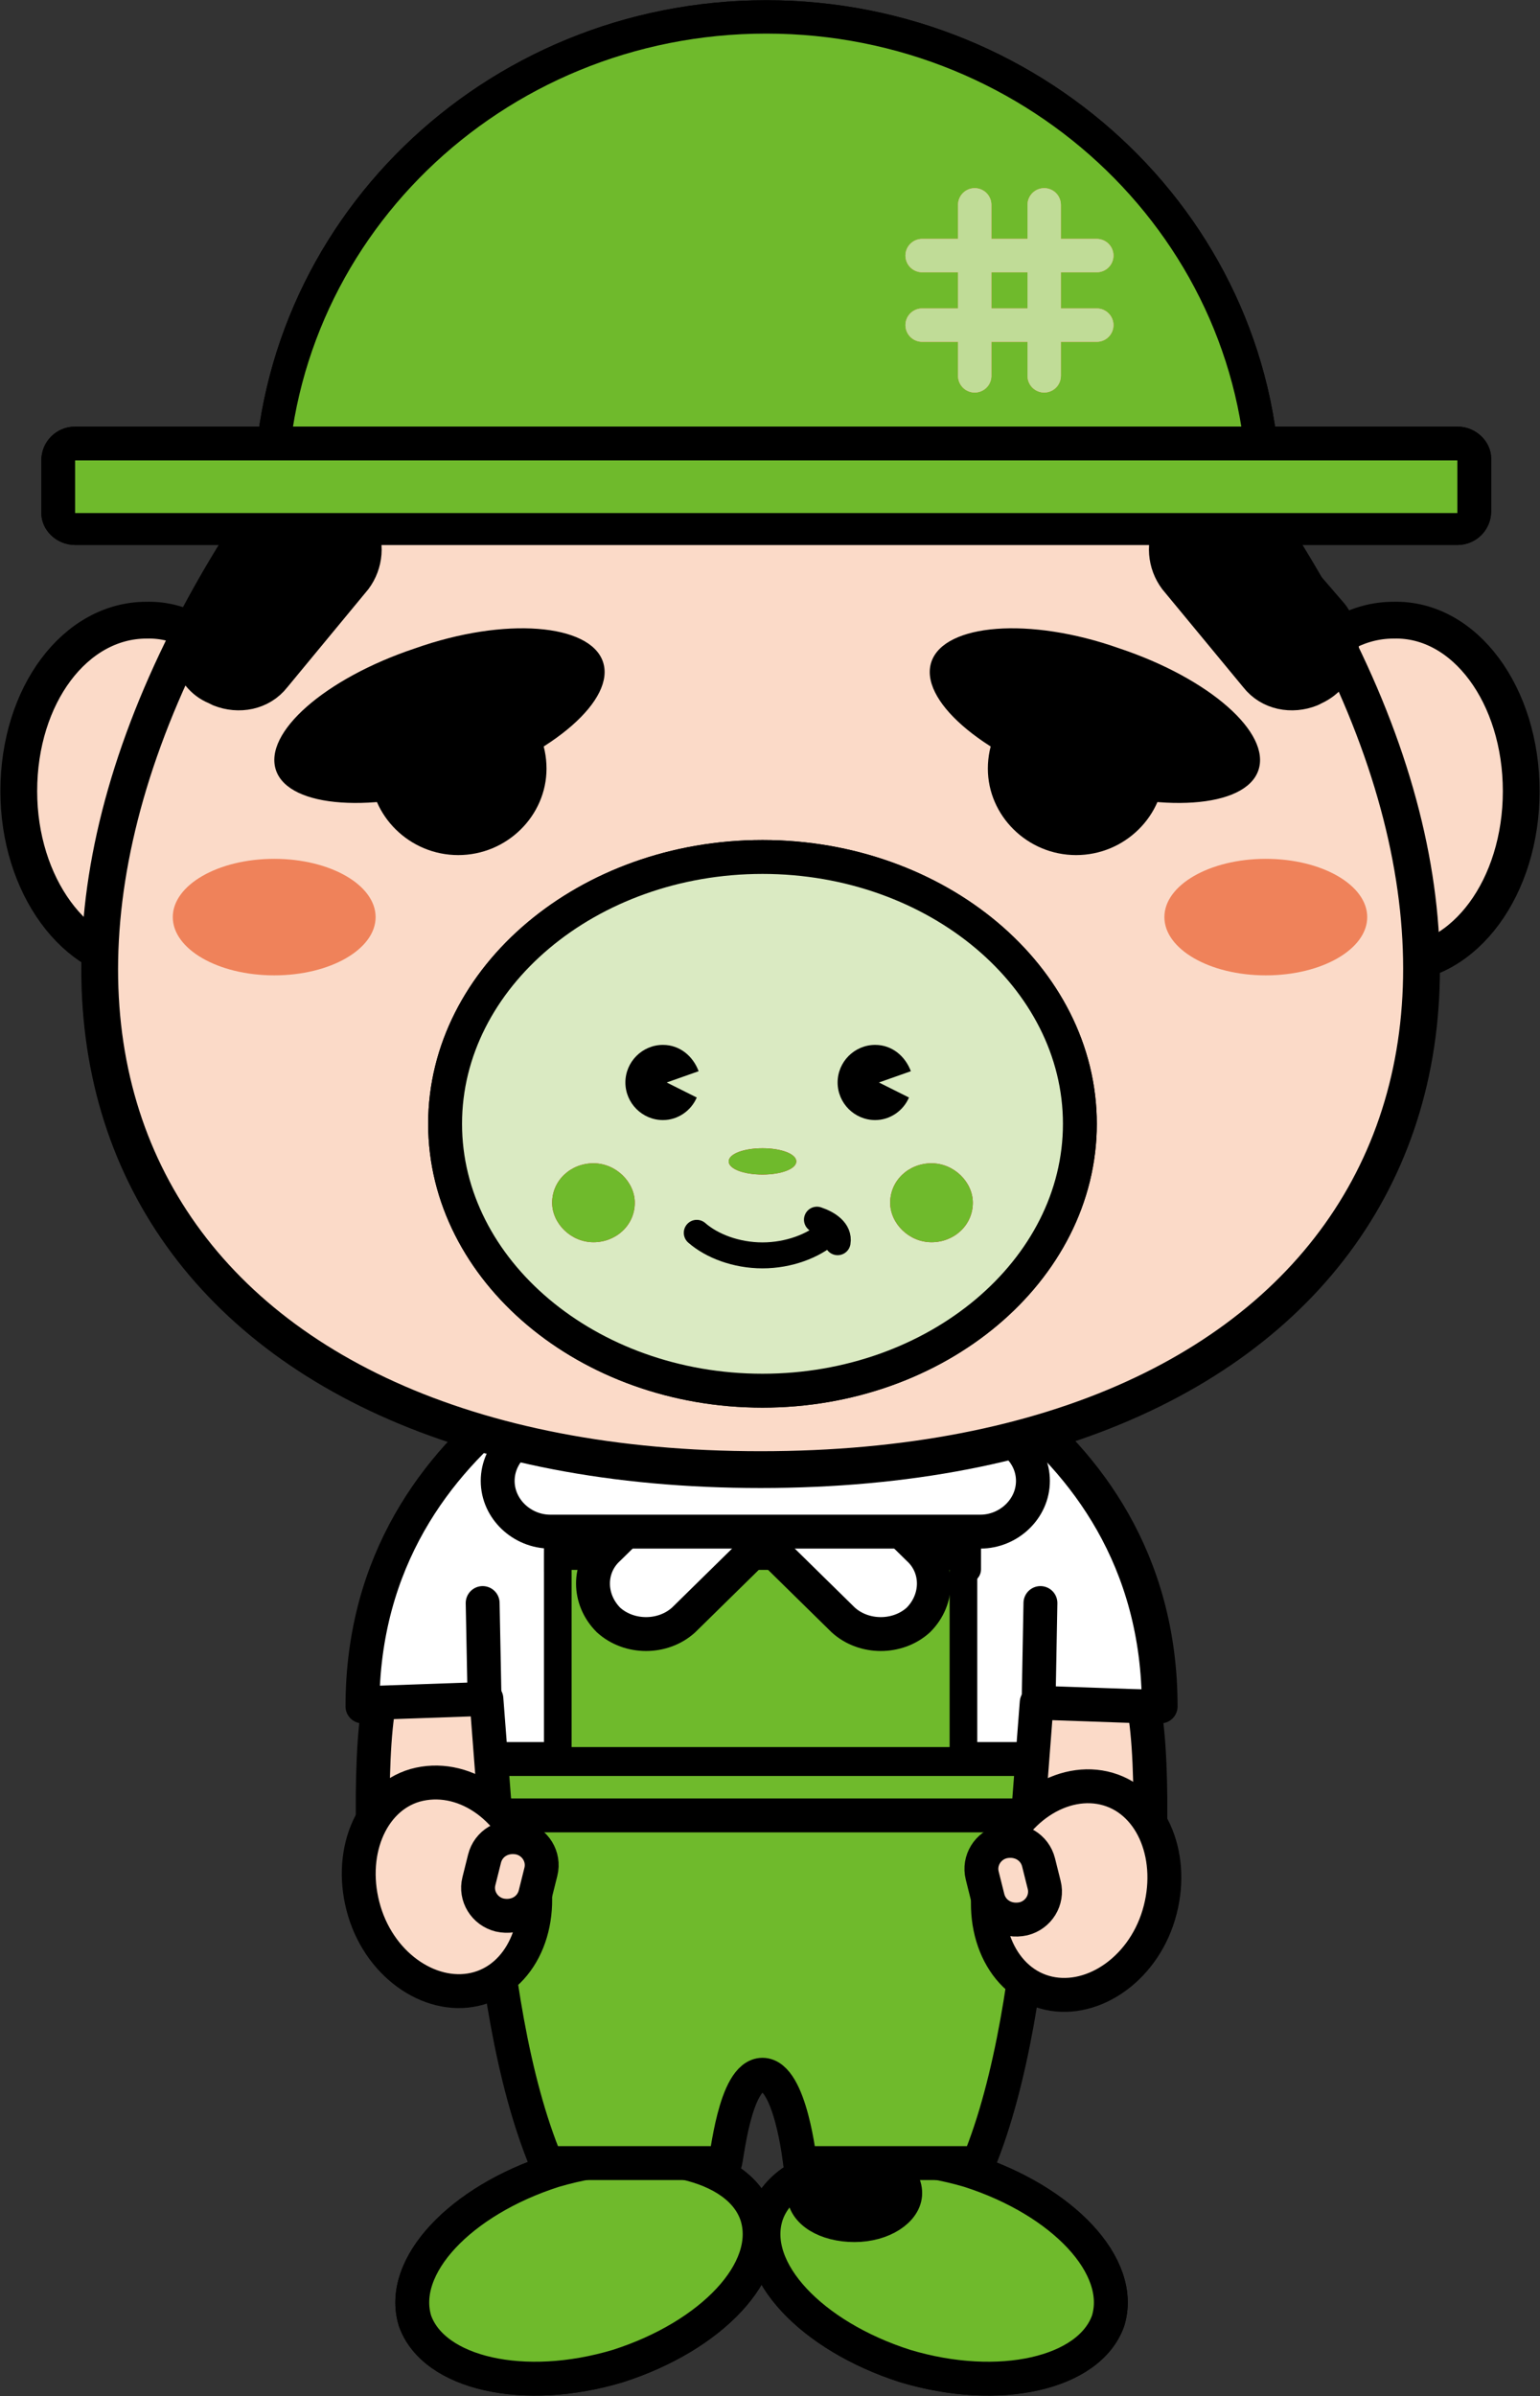
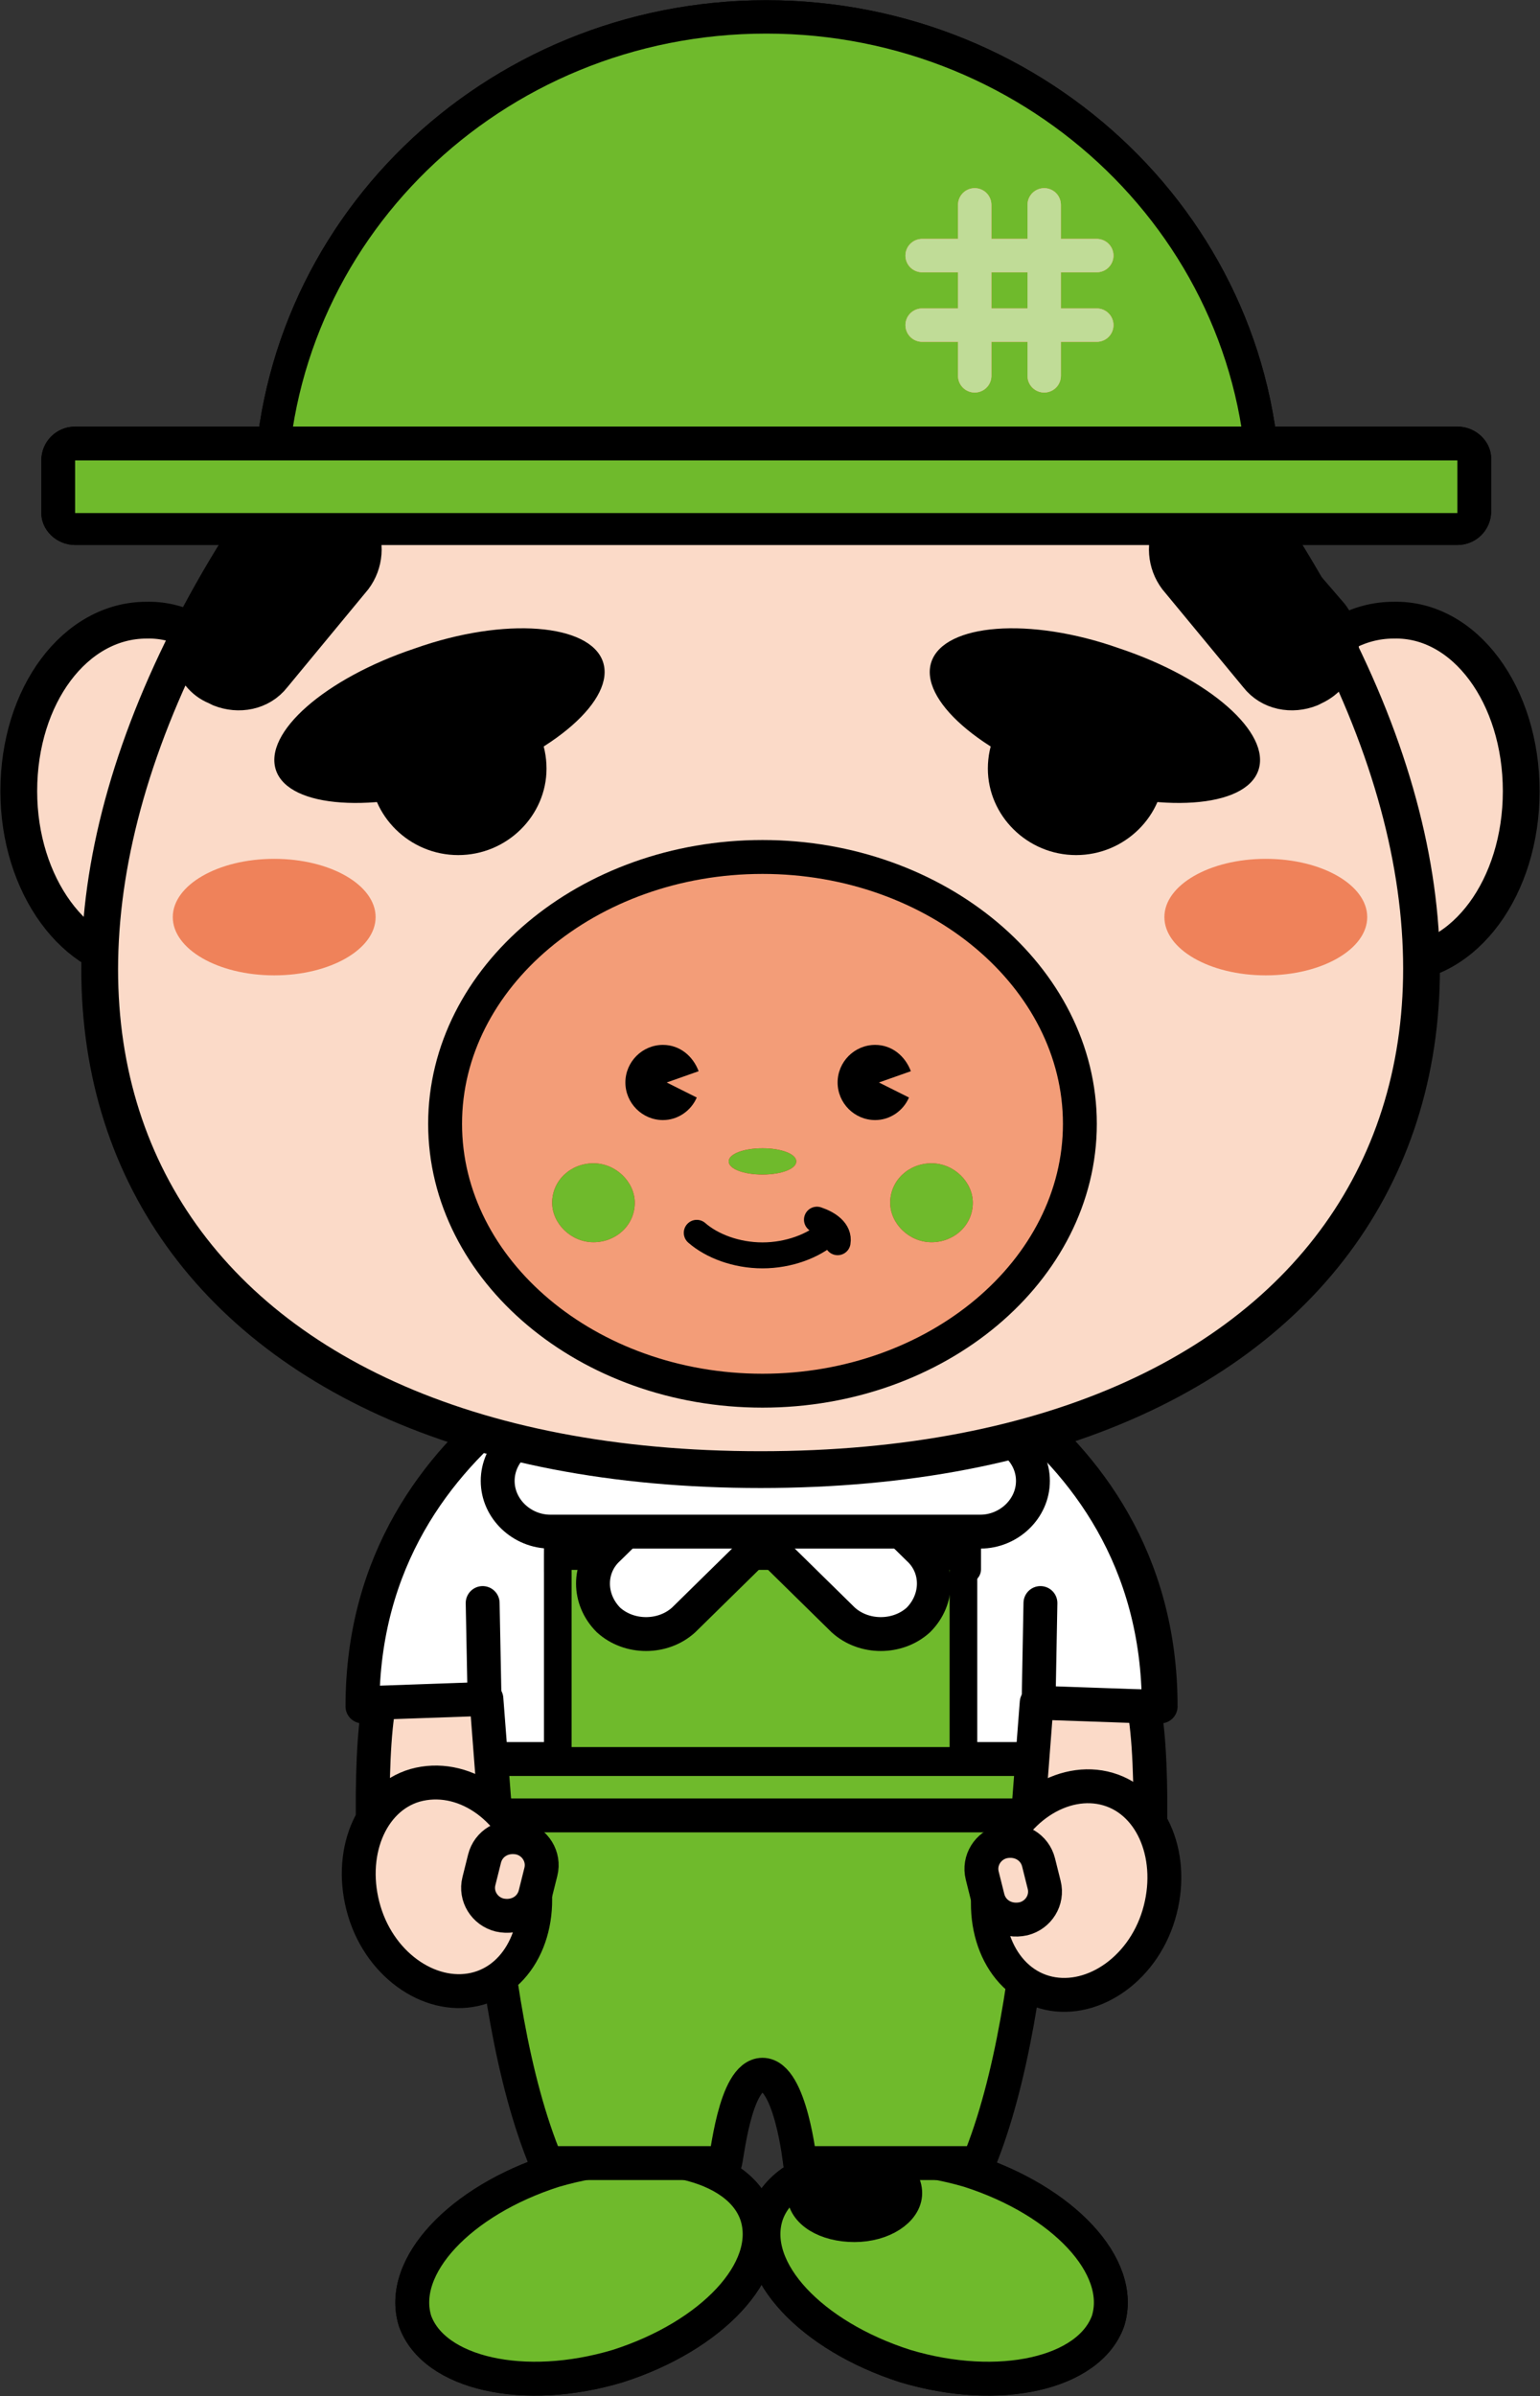
<svg xmlns="http://www.w3.org/2000/svg" version="1.1" id="レイヤー_1" x="0px" y="0px" viewBox="0 0 82 127.5" style="enable-background:new 0 0 82 127.5;" xml:space="preserve">
  <rect x="0" y="0" width="82" height="127.5" fill="#333333" stroke="none" />
  <style type="text/css">
	.st0{fill:#F29A75;stroke:#000000;stroke-width:1.804;stroke-linecap:round;stroke-linejoin:round;}
	.st1{fill:#FBDAC8;stroke:#000000;stroke-width:1.958;stroke-linecap:round;stroke-linejoin:round;}
	.st2{fill:#E60012;stroke:#000000;stroke-width:1.804;stroke-linecap:round;stroke-linejoin:round;}
	.st3{stroke:#000000;stroke-width:1.804;stroke-linecap:round;stroke-linejoin:round;}
	.st4{fill:#6FBA2C;stroke:#000000;stroke-width:1.804;stroke-linecap:round;stroke-linejoin:round;}
	.st5{fill:#FFFFFF;stroke:#000000;stroke-width:1.804;stroke-linecap:round;stroke-linejoin:round;}
	.st6{fill:#FBDAC8;stroke:#000000;stroke-width:1.804;stroke-linecap:round;stroke-linejoin:round;}
	.st7{fill:none;stroke:#000000;stroke-width:1.804;}
	.st8{fill:#6FBA2C;stroke:#000000;stroke-width:1.472;stroke-linecap:round;stroke-linejoin:round;}
	.st9{fill:#EC6B44;stroke:#000000;stroke-width:1.775;stroke-linecap:round;stroke-linejoin:round;}
	.st10{fill:#6FBA2C;stroke:#000000;stroke-width:1.775;stroke-linecap:round;stroke-linejoin:round;}
	.st11{fill:none;stroke:#F29A75;stroke-width:1.775;stroke-linecap:round;stroke-linejoin:round;}
	.st12{fill:none;stroke:#C0DC97;stroke-width:1.775;stroke-linecap:round;stroke-linejoin:round;}
	.st13{fill:#EC6B44;}
	.st14{fill:#6FBA2C;}
	.st15{fill:#EF825A;}
	.st16{fill:#F39D78;stroke:#000000;stroke-width:1.804;stroke-linecap:round;stroke-linejoin:round;}
	.st17{fill:#DAEAC2;stroke:#000000;stroke-width:1.804;stroke-linecap:round;stroke-linejoin:round;}
	.st18{fill:none;stroke:#000000;stroke-width:1.381;stroke-linecap:round;stroke-linejoin:round;}
	.st19{fill:#E60012;}
</style>
  <g>
    <path class="st0" d="M14.5,42.1c0,5.1-3,9.2-6.8,9.2C4,51.2,1,47.1,1,42.1c0-5.1,3-9.1,6.8-9.1C11.5,32.9,14.5,37,14.5,42.1z" />
    <path class="st0" d="M81,42.1c0,5.1-3,9.2-6.8,9.2c-3.7,0-6.8-4.1-6.8-9.2c0-5.1,3-9.1,6.8-9.1C78,32.9,81,37,81,42.1z" />
    <path class="st1" d="M14.5,42.1c0,5.1-3,9.2-6.8,9.2C4,51.2,1,47.1,1,42.1c0-5.1,3-9.1,6.8-9.1C11.5,32.9,14.5,37,14.5,42.1z" />
    <path class="st1" d="M81,42.1c0,5.1-3,9.2-6.8,9.2c-3.7,0-6.8-4.1-6.8-9.2c0-5.1,3-9.1,6.8-9.1C78,32.9,81,37,81,42.1z" />
    <g>
      <path class="st2" d="M40.3,117.9c0.9,2.9-2.4,6.4-7.4,8c-5,1.5-9.8,0.4-10.8-2.4c-0.9-2.9,2.4-6.4,7.4-8    C34.6,114,39.4,115.1,40.3,117.9z" />
      <path class="st3" d="M38.4,116.3c0,1-1.2,1.7-2.7,1.7c-1.5,0-2.7-0.8-2.7-1.7c0-1,1.2-1.7,2.7-1.7    C37.2,114.5,38.4,115.3,38.4,116.3z" />
      <path class="st2" d="M40.8,117.9c-0.9,2.9,2.4,6.4,7.4,8c5,1.5,9.8,0.4,10.8-2.4c0.9-2.9-2.4-6.4-7.4-8    C46.5,114,41.7,115.1,40.8,117.9z" />
      <path class="st4" d="M40.3,117.9c0.9,2.9-2.4,6.4-7.4,8c-5,1.5-9.8,0.4-10.8-2.4c-0.9-2.9,2.4-6.4,7.4-8    C34.6,114,39.4,115.1,40.3,117.9z" />
      <path class="st4" d="M40.8,117.9c-0.9,2.9,2.4,6.4,7.4,8c5,1.5,9.8,0.4,10.8-2.4c0.9-2.9-2.4-6.4-7.4-8    C46.5,114,41.7,115.1,40.8,117.9z" />
      <path class="st3" d="M42.8,116.7c0,1,1.2,1.7,2.7,1.7c1.5,0,2.7-0.8,2.7-1.7c0-1-1.2-1.7-2.7-1.7C44,115,42.8,115.8,42.8,116.7z" />
    </g>
    <g>
      <path class="st4" d="M40.6,110.4c1.5,0,2,4.7,2,4.7c9,0,6.7,0,9.5,0c3.6-8.7,3.4-24.3,3.4-24.3h6.3c0-15.7-16-20.4-16-20.4    s-0.9,2.1-5.2,2.1h0c-4.3,0-5.2-2.1-5.2-2.1s-16,4.8-16,20.4h6.3c0,0-0.3,15.5,3.4,24.3c2.9,0,0.6,0,9.5,0    C38.7,115,39.1,110.4,40.6,110.4L40.6,110.4z" />
      <path class="st5" d="M25.8,94.1h29.6c0.1-2,0-3.3,0-3.3h6.3c0-15.7-16-20.4-16-20.4s-0.9,2.1-5.2,2.1c-4.3,0-5.2-2.1-5.2-2.1    s-16,4.8-16,20.4h6.3C25.8,90.8,25.7,92,25.8,94.1z" />
      <line class="st5" x1="25.8" y1="90.4" x2="25.7" y2="85.3" />
      <line class="st5" x1="55.3" y1="90.7" x2="55.4" y2="85.3" />
      <rect x="24.2" y="93.6" class="st4" width="32.5" height="3" />
      <path class="st6" d="M20.2,90.6c-0.6,2.9-0.4,11.3,0.3,12.5l6.2-2.3l-0.8-10.4L20.2,90.6z" />
      <g>
        <path class="st6" d="M28.2,99.1c0.9,3-0.3,6-2.7,6.7c-2.4,0.7-5.2-1.1-6.1-4.1c-0.9-3,0.3-6,2.7-6.7     C24.6,94.3,27.3,96.1,28.2,99.1z" />
        <path class="st6" d="M28.5,100.8c-0.2,0.8-1,1.3-1.9,1.1l0,0c-0.8-0.2-1.3-1-1.1-1.8l0.3-1.2c0.2-0.8,1-1.3,1.9-1.1l0,0     c0.8,0.2,1.3,1,1.1,1.8L28.5,100.8z" />
      </g>
-       <path class="st6" d="M60.9,90.8c0.6,2.9,0.4,11.3-0.3,12.5l-6.2-2.3l0.8-10.4L60.9,90.8z" />
+       <path class="st6" d="M60.9,90.8c0.6,2.9,0.4,11.3-0.3,12.5l-6.2-2.3l0.8-10.4z" />
      <g>
        <path class="st6" d="M52.9,99.3c-0.9,3,0.3,6,2.7,6.7c2.4,0.7,5.2-1.1,6.1-4.1c0.9-3-0.3-6-2.7-6.7     C56.6,94.5,53.8,96.3,52.9,99.3z" />
        <path class="st6" d="M52.6,101c0.2,0.8,1,1.3,1.9,1.1l0,0c0.8-0.2,1.3-1,1.1-1.8l-0.3-1.2c-0.2-0.8-1-1.3-1.9-1.1l0,0     c-0.8,0.2-1.3,1-1.1,1.8L52.6,101z" />
      </g>
      <path class="st7" d="M42.1,86.1c0,0.7-0.6,1.2-1.3,1.2c-0.7,0-1.3-0.6-1.3-1.2c0-0.7,0.6-1.2,1.3-1.2    C41.5,84.9,42.1,85.4,42.1,86.1z" />
      <rect x="29.7" y="77.4" class="st8" width="4.2" height="6.1" />
      <rect x="47.3" y="77.4" class="st8" width="4.2" height="6.1" />
      <rect x="29.7" y="82.8" class="st8" width="21.6" height="10.9" />
    </g>
    <path class="st5" d="M32.4,86.2c-1.1-1.1-1.1-2.8,0-3.8l5.5-5.4c1.1-1.1,2.9-1.1,4,0l0,0c1.1,1.1,1.1,2.8,0,3.8l-5.5,5.4   C35.3,87.2,33.5,87.2,32.4,86.2L32.4,86.2z" />
    <path class="st5" d="M48.9,86.2c1.1-1.1,1.1-2.8,0-3.8L43.4,77c-1.1-1.1-2.9-1.1-4,0l0,0c-1.1,1.1-1.1,2.8,0,3.8l5.5,5.4   C46,87.2,47.8,87.2,48.9,86.2L48.9,86.2z" />
    <path class="st5" d="M55,78.8c0,1.5-1.3,2.7-2.8,2.7H29.3c-1.5,0-2.8-1.2-2.8-2.7l0,0c0-1.5,1.3-2.7,2.8-2.7h22.8   C53.7,76.1,55,77.3,55,78.8L55,78.8z" />
    <path class="st0" d="M40.5,78.2c31.3,0,44.2-21.6,28.5-47.9C53.3,4,27.7,4,12,30.3C-3.7,56.7,9.2,78.2,40.5,78.2z" />
    <path class="st1" d="M40.5,78.2c31.3,0,44.2-21.6,28.5-47.9C53.3,4,27.7,4,12,30.3C-3.7,56.7,9.2,78.2,40.5,78.2z" />
    <path class="st3" d="M19.1,28L19.1,28c0.5,0.9,0.4,2-0.2,2.8L14.6,36c-0.7,0.9-1.9,1.1-2.9,0.7l-0.2-0.1C10,36,9.6,34,10.6,32.8   l4.4-5.1C16.2,26.4,18.2,26.6,19.1,28z" />
    <path class="st3" d="M62.4,28L62.4,28c-0.5,0.9-0.4,2,0.2,2.8l4.3,5.2c0.7,0.9,1.9,1.1,2.9,0.7l0.2-0.1c1.5-0.7,1.9-2.6,0.9-3.9   l-4.4-5.1C65.3,26.4,63.3,26.6,62.4,28z" />
    <path class="st9" d="M14.4,26.6c0-14.2,11.8-25.7,26.4-25.7c14.6,0,26.5,11.5,26.5,25.7" />
    <path class="st10" d="M14.4,26.6c0-14.2,11.8-25.7,26.4-25.7c14.6,0,26.5,11.5,26.5,25.7" />
    <g>
      <line class="st11" x1="49.1" y1="13.6" x2="58.4" y2="13.6" />
      <line class="st11" x1="49.1" y1="17.3" x2="58.4" y2="17.3" />
      <line class="st11" x1="51.9" y1="20" x2="51.9" y2="10.9" />
      <line class="st11" x1="55.6" y1="20" x2="55.6" y2="10.9" />
    </g>
    <g>
      <line class="st11" x1="49.1" y1="13.6" x2="58.4" y2="13.6" />
      <line class="st11" x1="49.1" y1="17.3" x2="58.4" y2="17.3" />
      <line class="st11" x1="51.9" y1="20" x2="51.9" y2="10.9" />
      <line class="st11" x1="55.6" y1="20" x2="55.6" y2="10.9" />
    </g>
    <g>
      <line class="st12" x1="49.1" y1="13.6" x2="58.4" y2="13.6" />
      <line class="st12" x1="49.1" y1="17.3" x2="58.4" y2="17.3" />
      <line class="st12" x1="51.9" y1="20" x2="51.9" y2="10.9" />
      <line class="st12" x1="55.6" y1="20" x2="55.6" y2="10.9" />
    </g>
    <g>
      <path class="st13" d="M4,28.2c-0.5,0-0.9-0.4-0.9-0.9v-2.8c0-0.5,0.4-0.9,0.9-0.9h73.6c0.5,0,0.9,0.4,0.9,0.9v2.8    c0,0.5-0.4,0.9-0.9,0.9H4z" />
      <path d="M77.6,24.5v2.8h-37H4v-2.8H77.6 M77.6,22.7H4c-1,0-1.8,0.8-1.8,1.8v2.8C2.2,28.2,3,29,4,29h36.6h37c1,0,1.8-0.8,1.8-1.8    v-2.8C79.4,23.5,78.6,22.7,77.6,22.7L77.6,22.7z" />
    </g>
    <g>
      <path class="st14" d="M4,28.2c-0.5,0-0.9-0.4-0.9-0.9v-2.8c0-0.5,0.4-0.9,0.9-0.9h73.6c0.5,0,0.9,0.4,0.9,0.9v2.8    c0,0.5-0.4,0.9-0.9,0.9H4z" />
      <path d="M77.6,24.5v2.8h-37H4v-2.8H77.6 M77.6,22.7H4c-1,0-1.8,0.8-1.8,1.8v2.8C2.2,28.2,3,29,4,29h36.6h37c1,0,1.8-0.8,1.8-1.8    v-2.8C79.4,23.5,78.6,22.7,77.6,22.7L77.6,22.7z" />
    </g>
    <path class="st15" d="M20,48.8c0,1.7-2.4,3.1-5.4,3.1s-5.4-1.4-5.4-3.1c0-1.7,2.4-3.1,5.4-3.1S20,47.1,20,48.8z" />
    <path class="st15" d="M72.8,48.8c0,1.7-2.4,3.1-5.4,3.1c-3,0-5.4-1.4-5.4-3.1c0-1.7,2.4-3.1,5.4-3.1C70.4,45.7,72.8,47.1,72.8,48.8   z" />
    <path d="M29.1,40.9c0,2.5-2.1,4.6-4.7,4.6c-2.6,0-4.7-2.1-4.7-4.6c0-2.5,2.1-4.6,4.7-4.6C27,36.3,29.1,38.3,29.1,40.9z" />
    <path d="M52.6,40.9c0,2.5,2.1,4.6,4.7,4.6c2.6,0,4.7-2.1,4.7-4.6c0-2.5-2.1-4.6-4.7-4.6C54.7,36.3,52.6,38.3,52.6,40.9z" />
    <path d="M32.1,35.2c0.7,2-2.6,4.9-7.4,6.5c-4.8,1.6-9.3,1.3-10-0.7c-0.7-2,2.6-4.9,7.4-6.5C26.9,32.8,31.4,33.2,32.1,35.2z" />
    <path d="M49.6,35.2c-0.7,2,2.6,4.9,7.4,6.5c4.8,1.6,9.3,1.3,10-0.7c0.7-2-2.6-4.9-7.4-6.5C54.8,32.8,50.3,33.2,49.6,35.2z" />
    <g>
      <path class="st16" d="M57.5,59.8c0,7.8-7.6,14.2-16.9,14.2c-9.3,0-16.9-6.4-16.9-14.2c0-7.8,7.6-14.2,16.9-14.2    C49.9,45.6,57.5,52,57.5,59.8z" />
-       <path class="st17" d="M57.5,59.8c0,7.8-7.6,14.2-16.9,14.2c-9.3,0-16.9-6.4-16.9-14.2c0-7.8,7.6-14.2,16.9-14.2    C49.9,45.6,57.5,52,57.5,59.8z" />
      <g>
        <path class="st18" d="M37.1,65.6c0.8,0.7,2.1,1.2,3.5,1.2c1.4,0,2.7-0.5,3.5-1.2" />
        <path class="st18" d="M43.5,64.9c0.6,0.2,1.2,0.6,1.1,1.2" />
      </g>
      <path class="st19" d="M42.4,61.8c0,0.4-0.8,0.7-1.8,0.7c-1,0-1.8-0.3-1.8-0.7c0-0.4,0.8-0.7,1.8-0.7    C41.6,61.1,42.4,61.4,42.4,61.8z" />
      <path class="st19" d="M33.8,64c0,1.2-1,2.1-2.2,2.1c-1.2,0-2.2-1-2.2-2.1c0-1.2,1-2.1,2.2-2.1C32.8,61.9,33.8,62.9,33.8,64z" />
      <path class="st19" d="M51.8,64c0,1.2-1,2.1-2.2,2.1c-1.2,0-2.2-1-2.2-2.1c0-1.2,1-2.1,2.2-2.1C50.8,61.9,51.8,62.9,51.8,64z" />
      <path class="st14" d="M42.4,61.8c0,0.4-0.8,0.7-1.8,0.7c-1,0-1.8-0.3-1.8-0.7c0-0.4,0.8-0.7,1.8-0.7    C41.6,61.1,42.4,61.4,42.4,61.8z" />
      <path class="st14" d="M33.8,64c0,1.2-1,2.1-2.2,2.1c-1.2,0-2.2-1-2.2-2.1c0-1.2,1-2.1,2.2-2.1C32.8,61.9,33.8,62.9,33.8,64z" />
      <path class="st14" d="M51.8,64c0,1.2-1,2.1-2.2,2.1c-1.2,0-2.2-1-2.2-2.1c0-1.2,1-2.1,2.2-2.1C50.8,61.9,51.8,62.9,51.8,64z" />
      <path d="M46.8,57.6l1.7-0.6c-0.3-0.8-1-1.4-1.9-1.4c-1.1,0-2,0.9-2,2c0,1.1,0.9,2,2,2c0.8,0,1.5-0.5,1.8-1.2L46.8,57.6z" />
      <path d="M35.5,57.6l1.7-0.6c-0.3-0.8-1-1.4-1.9-1.4c-1.1,0-2,0.9-2,2c0,1.1,0.9,2,2,2c0.8,0,1.5-0.5,1.8-1.2L35.5,57.6z" />
    </g>
  </g>
</svg>